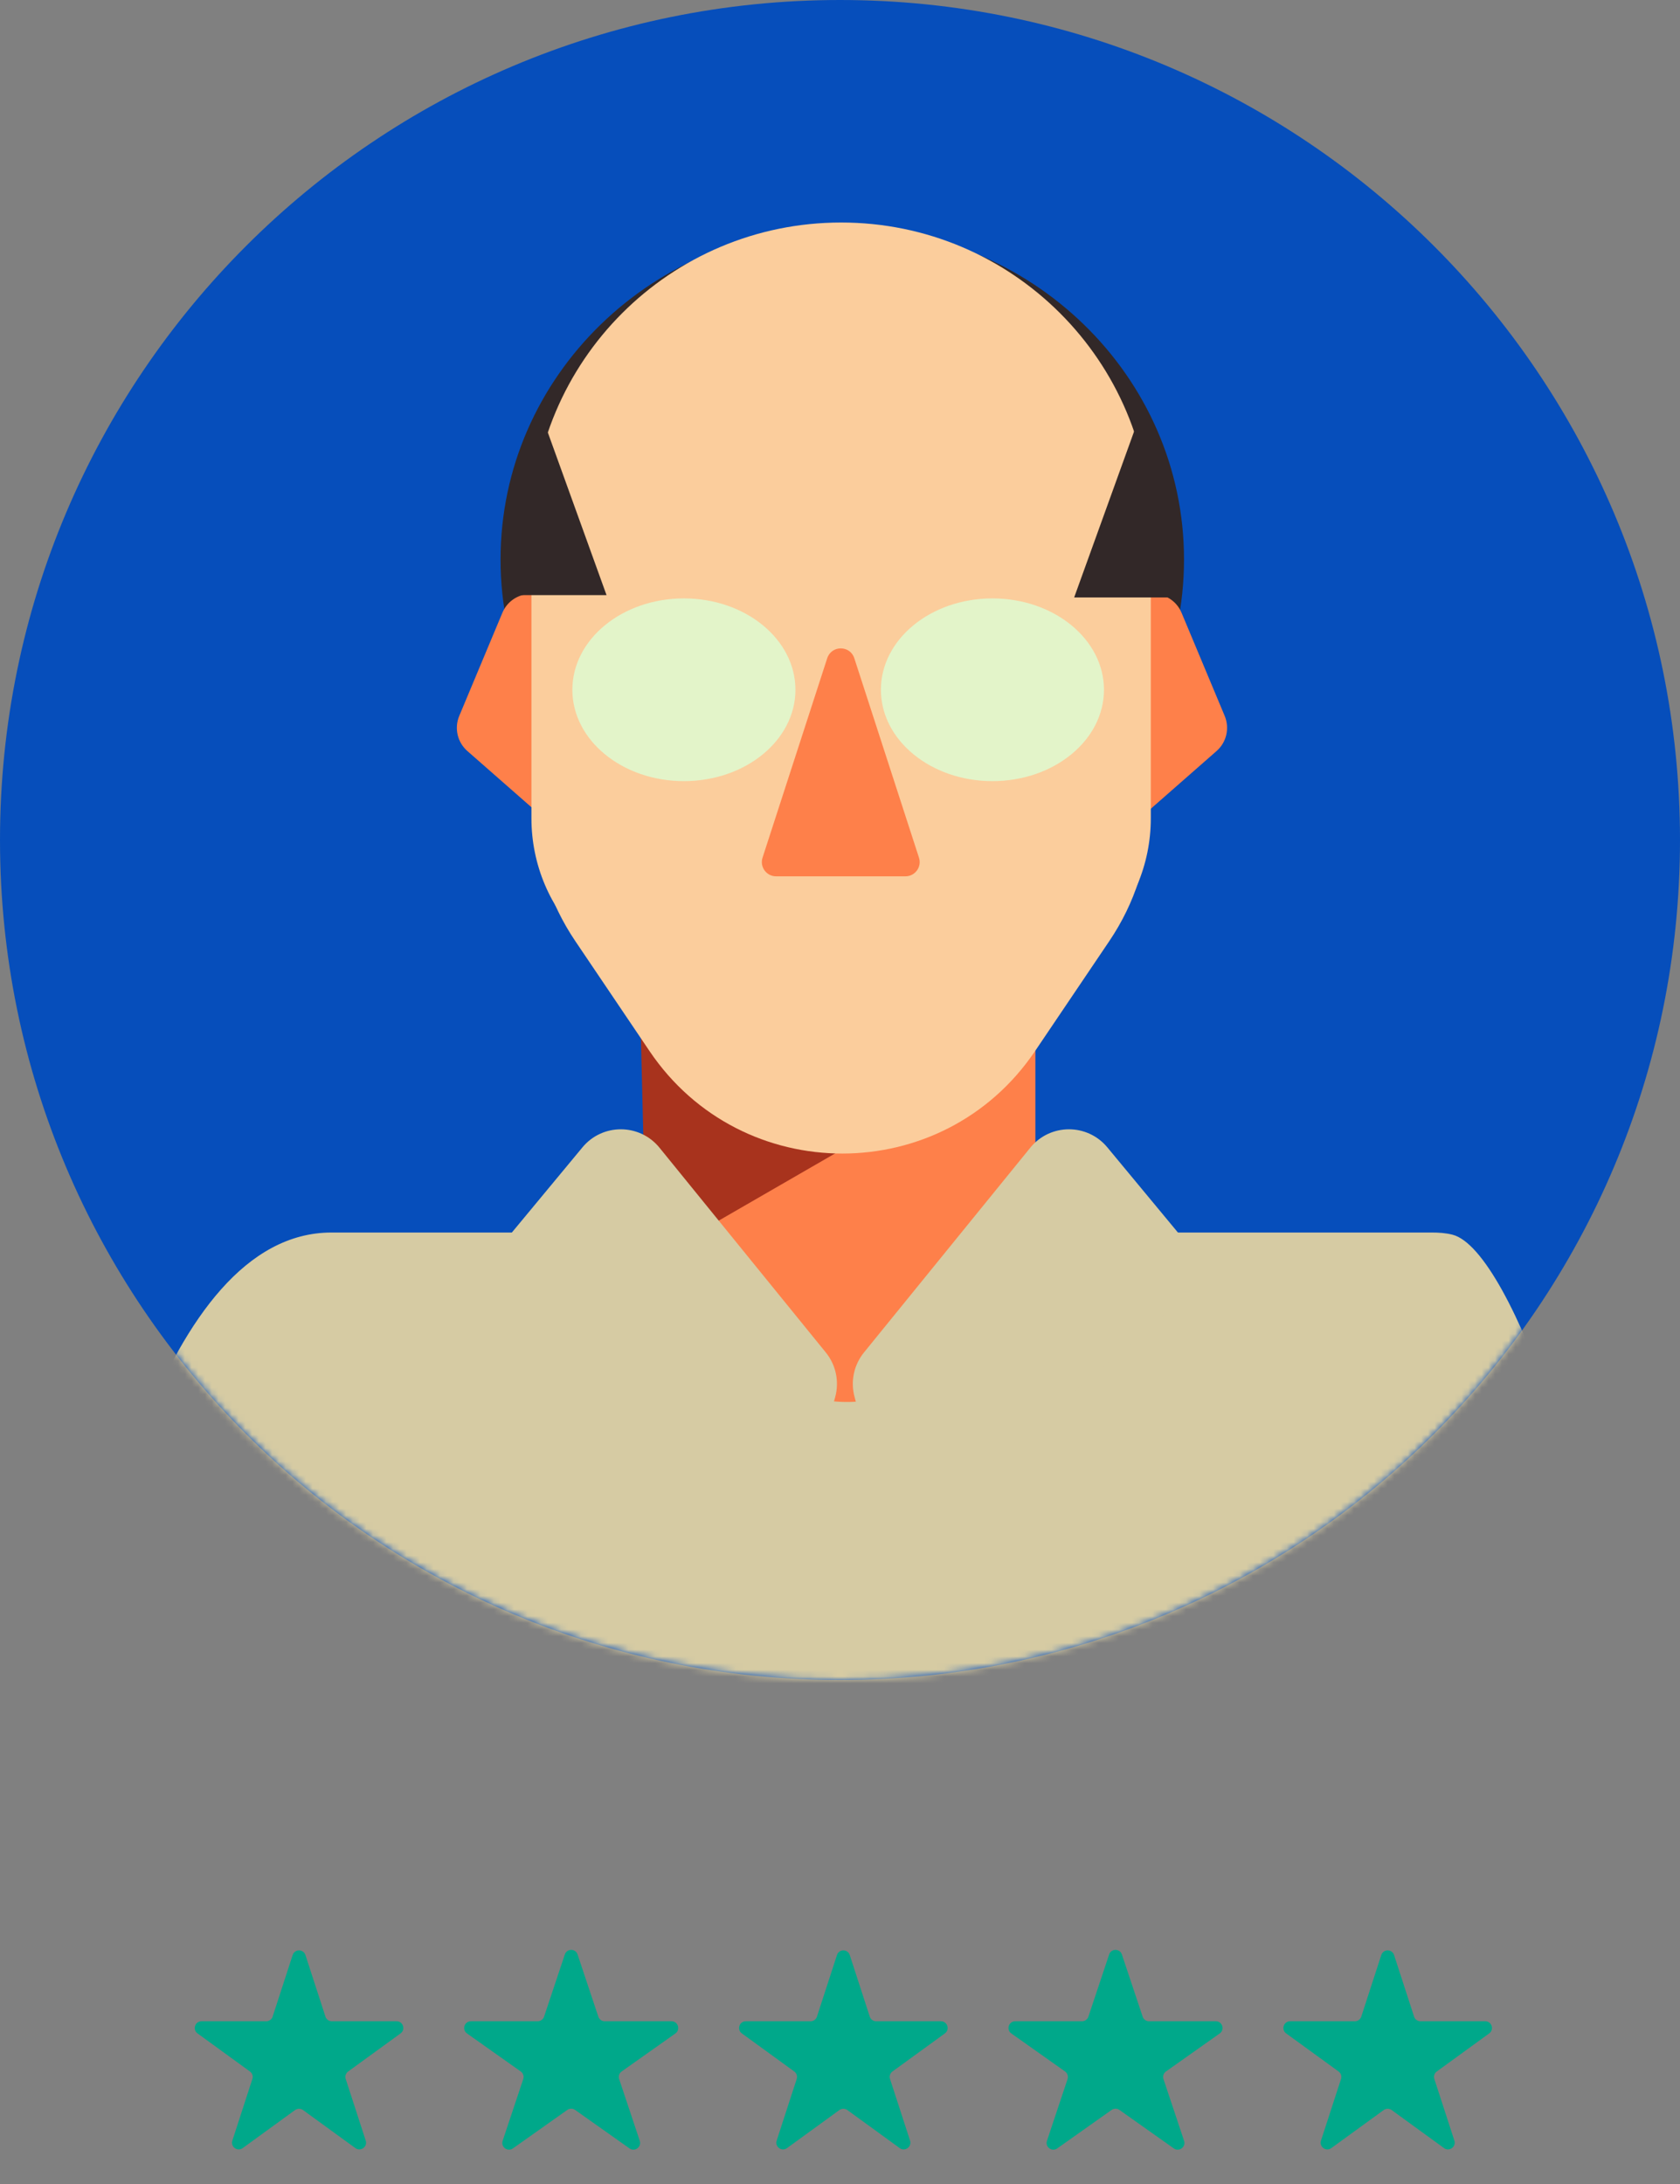
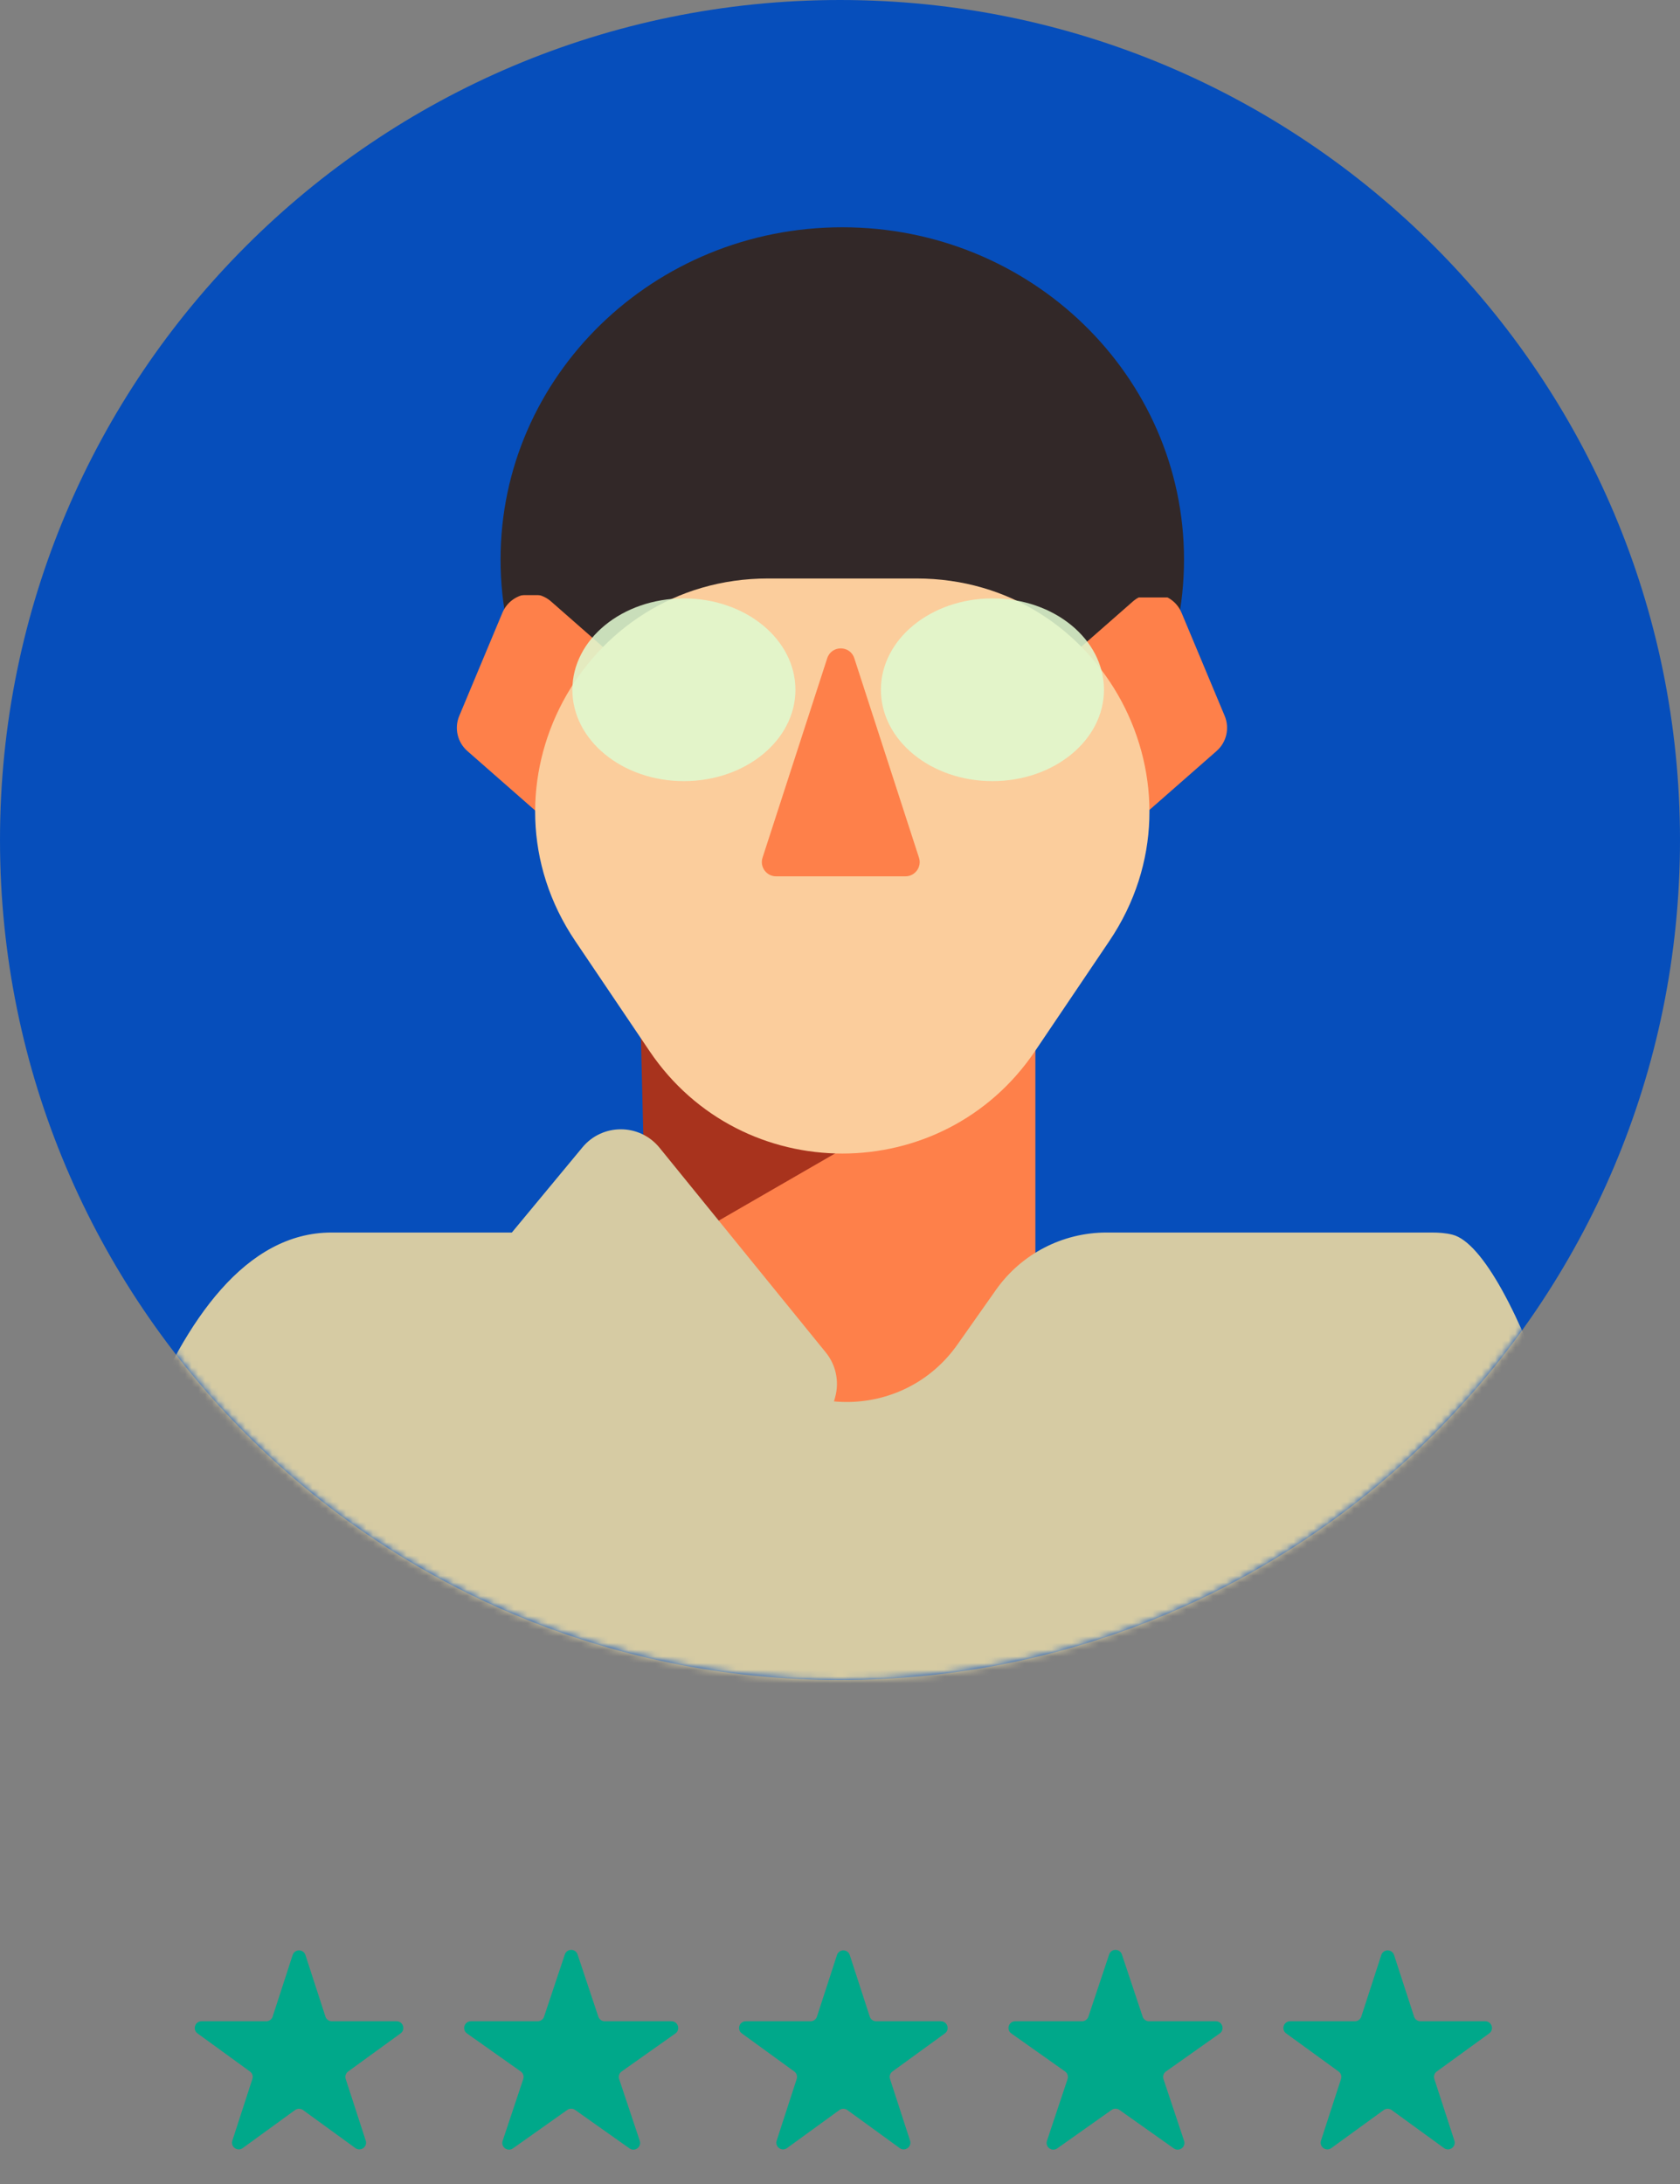
<svg xmlns="http://www.w3.org/2000/svg" width="250" height="325" viewBox="0 0 250 325" fill="none">
  <rect x="0" y="0" width="250" height="325" fill="#808080" stroke="none" />
  <path d="M84.051 290.843C84.356 289.931 85.644 289.931 85.949 290.843L89.038 300.1C89.174 300.508 89.556 300.783 89.986 300.783H99.925C100.9 300.783 101.299 302.036 100.502 302.6L92.508 308.255C92.148 308.509 91.998 308.97 92.137 309.388L95.201 318.571C95.507 319.487 94.464 320.262 93.675 319.704L85.578 313.975C85.231 313.73 84.769 313.73 84.422 313.975L76.325 319.704C75.536 320.262 74.493 319.487 74.799 318.571L77.863 309.388C78.002 308.97 77.852 308.509 77.492 308.255L69.498 302.6C68.701 302.036 69.1 300.783 70.075 300.783H80.014C80.444 300.783 80.826 300.508 80.962 300.1L84.051 290.843Z" fill="#00A88A" />
  <path d="M43.549 290.927C43.848 290.006 45.152 290.006 45.451 290.927L48.429 300.092C48.563 300.504 48.947 300.783 49.38 300.783H59.017C59.986 300.783 60.388 302.023 59.605 302.592L51.808 308.257C51.458 308.511 51.311 308.963 51.445 309.375L54.423 318.54C54.722 319.461 53.668 320.227 52.884 319.658L45.088 313.993C44.737 313.739 44.263 313.739 43.912 313.993L36.116 319.658C35.332 320.227 34.278 319.461 34.577 318.54L37.555 309.375C37.689 308.963 37.542 308.511 37.192 308.257L29.395 302.592C28.612 302.023 29.014 300.783 29.983 300.783H39.62C40.053 300.783 40.437 300.504 40.571 300.092L43.549 290.927Z" fill="#00A88A" />
  <path d="M124.549 290.927C124.848 290.006 126.152 290.006 126.451 290.927L129.429 300.092C129.563 300.504 129.947 300.783 130.38 300.783H140.017C140.986 300.783 141.388 302.023 140.605 302.592L132.808 308.257C132.458 308.511 132.311 308.963 132.445 309.375L135.423 318.54C135.722 319.461 134.668 320.227 133.884 319.658L126.088 313.993C125.737 313.739 125.263 313.739 124.912 313.993L117.116 319.658C116.332 320.227 115.278 319.461 115.577 318.54L118.555 309.375C118.689 308.963 118.542 308.511 118.192 308.257L110.395 302.592C109.612 302.023 110.014 300.783 110.983 300.783H120.62C121.053 300.783 121.437 300.504 121.571 300.092L124.549 290.927Z" fill="#00A88A" />
  <path d="M165.051 290.843C165.356 289.931 166.644 289.931 166.949 290.843L170.038 300.1C170.174 300.508 170.556 300.783 170.986 300.783H180.925C181.9 300.783 182.299 302.036 181.502 302.6L173.508 308.255C173.148 308.509 172.998 308.97 173.137 309.388L176.201 318.571C176.507 319.487 175.464 320.262 174.675 319.704L166.578 313.975C166.231 313.73 165.769 313.73 165.422 313.975L157.325 319.704C156.536 320.262 155.493 319.487 155.799 318.571L158.863 309.388C159.002 308.97 158.852 308.509 158.492 308.255L150.498 302.6C149.701 302.036 150.1 300.783 151.075 300.783H161.014C161.444 300.783 161.826 300.508 161.962 300.1L165.051 290.843Z" fill="#00A88A" />
  <path d="M205.549 290.927C205.848 290.006 207.152 290.006 207.451 290.927L210.429 300.092C210.563 300.504 210.947 300.783 211.38 300.783H221.017C221.986 300.783 222.388 302.023 221.605 302.592L213.808 308.257C213.458 308.511 213.311 308.963 213.445 309.375L216.423 318.54C216.722 319.461 215.668 320.227 214.884 319.658L207.088 313.993C206.737 313.739 206.263 313.739 205.912 313.993L198.116 319.658C197.332 320.227 196.278 319.461 196.577 318.54L199.555 309.375C199.689 308.963 199.542 308.511 199.192 308.257L191.395 302.592C190.612 302.023 191.014 300.783 191.983 300.783H201.62C202.053 300.783 202.437 300.504 202.571 300.092L205.549 290.927Z" fill="#00A88A" />
  <path d="M250 125C250 194.036 194.036 250 125 250C55.964 250 0 194.036 0 125C0 55.964 55.964 0 125 0C194.036 0 250 55.964 250 125Z" fill="#064EBB" />
  <mask id="mask0_101_4" style="mask-type:alpha" maskUnits="userSpaceOnUse" x="0" y="0" width="250" height="250">
    <path d="M250 125C250 194.036 194.036 250 125 250C55.964 250 0 194.036 0 125C0 55.964 55.964 0 125 0C194.036 0 250 55.964 250 125Z" fill="#F9F0D2" />
  </mask>
  <g mask="url(#mask0_101_4)">
    <path d="M176.192 83.26C176.192 110.565 153.425 132.7 125.34 132.7C97.255 132.7 74.487 110.565 74.487 83.26C74.487 55.955 97.255 33.82 125.34 33.82C153.425 33.82 176.192 55.955 176.192 83.26Z" fill="#322828" />
    <path d="M74.756 91.196C75.967 88.301 79.66 87.447 82.019 89.516L94.518 100.484C96.001 101.784 96.487 103.887 95.726 105.706L89.309 121.047C88.098 123.942 84.405 124.796 82.046 122.726L69.547 111.759C68.064 110.458 67.579 108.356 68.34 106.537L74.756 91.196Z" fill="#FE804A" />
    <path d="M175.83 91.196C174.619 88.301 170.926 87.447 168.567 89.516L156.068 100.484C154.585 101.784 154.099 103.887 154.86 105.706L161.277 121.047C162.487 123.942 166.181 124.796 168.54 122.726L181.039 111.759C182.521 110.458 183.007 108.356 182.246 106.537L175.83 91.196Z" fill="#FE804A" />
    <path d="M96.511 131.641H154.073V212.157H96.511V131.641Z" fill="#FE804A" />
    <path d="M94.5 118.857L153.404 154.823L96.195 187.852L94.5 118.857Z" fill="#A8331D" />
-     <path d="M79.082 79.198C79.082 53.746 99.715 33.113 125.167 33.113C150.619 33.113 171.252 53.746 171.252 79.198V121.752C171.252 135.794 159.869 147.178 145.826 147.178H104.508C90.466 147.178 79.082 135.794 79.082 121.752V79.198Z" fill="#FBCD9C" />
    <path d="M154.027 156.412C140.306 176.741 110.377 176.741 96.656 156.412L85.615 140.053C70.101 117.068 86.57 86.084 114.3 86.084L136.382 86.084C164.113 86.084 180.581 117.068 165.068 140.053L154.027 156.412Z" fill="#FBCD9C" />
    <path d="M169.787 61.364L175.136 88.909H159.845L169.787 61.364Z" fill="#322828" />
    <path d="M80.315 61.013L74.965 88.558H90.257L80.315 61.013Z" fill="#322828" />
    <path d="M123.098 97.952C123.731 95.998 126.495 95.998 127.129 97.952L136.753 127.633C137.197 129.001 136.177 130.405 134.738 130.405H115.489C114.05 130.405 113.029 129.001 113.473 127.633L123.098 97.952Z" fill="#FE804A" />
    <path opacity="0.87" d="M118.368 102.645C118.368 110.154 110.937 116.241 101.771 116.241C92.604 116.241 85.173 110.154 85.173 102.645C85.173 95.136 92.604 89.049 101.771 89.049C110.937 89.049 118.368 95.136 118.368 102.645Z" fill="#E0F9D0" />
    <path opacity="0.87" d="M164.281 102.645C164.281 110.154 156.85 116.241 147.684 116.241C138.517 116.241 131.086 110.154 131.086 102.645C131.086 95.136 138.517 89.049 147.684 89.049C156.85 89.049 164.281 95.136 164.281 102.645Z" fill="#E0F9D0" />
    <path d="M49.338 183.411C23.774 183.411 13.486 235.746 10.287 253.842C8.783 262.353 14.657 269.98 22.901 272.576H120.67C124.69 273.841 129.006 273.813 133.009 272.495L227.066 272.331C234.623 269.843 240.242 263.116 239.985 255.164C239.094 227.532 225.087 186.038 216.154 183.737C215.124 183.472 214.063 183.411 213 183.411H164.662C158.116 183.411 151.978 186.595 148.207 191.947L142.467 200.094C134.691 211.131 118.469 211.534 110.154 200.899L102.526 191.142C98.711 186.263 92.862 183.411 86.668 183.411H49.338Z" fill="#D6CBA3" />
-     <path d="M174.82 194.301L142.047 222.285C137.908 225.819 131.5 223.84 130.074 218.589L127.166 207.879C126.541 205.576 127.062 203.113 128.567 201.26L153.314 170.792C156.263 167.161 161.796 167.134 164.78 170.735L175.715 183.929C178.301 187.049 177.903 191.669 174.82 194.301Z" fill="#D6CBA3" />
    <path d="M76.635 194.301L109.408 222.285C113.547 225.819 119.955 223.84 121.381 218.589L124.289 207.879C124.914 205.576 124.393 203.113 122.888 201.26L98.141 170.792C95.192 167.161 89.659 167.134 86.675 170.735L75.74 183.929C73.154 187.049 73.552 191.669 76.635 194.301Z" fill="#D6CBA3" />
  </g>
</svg>